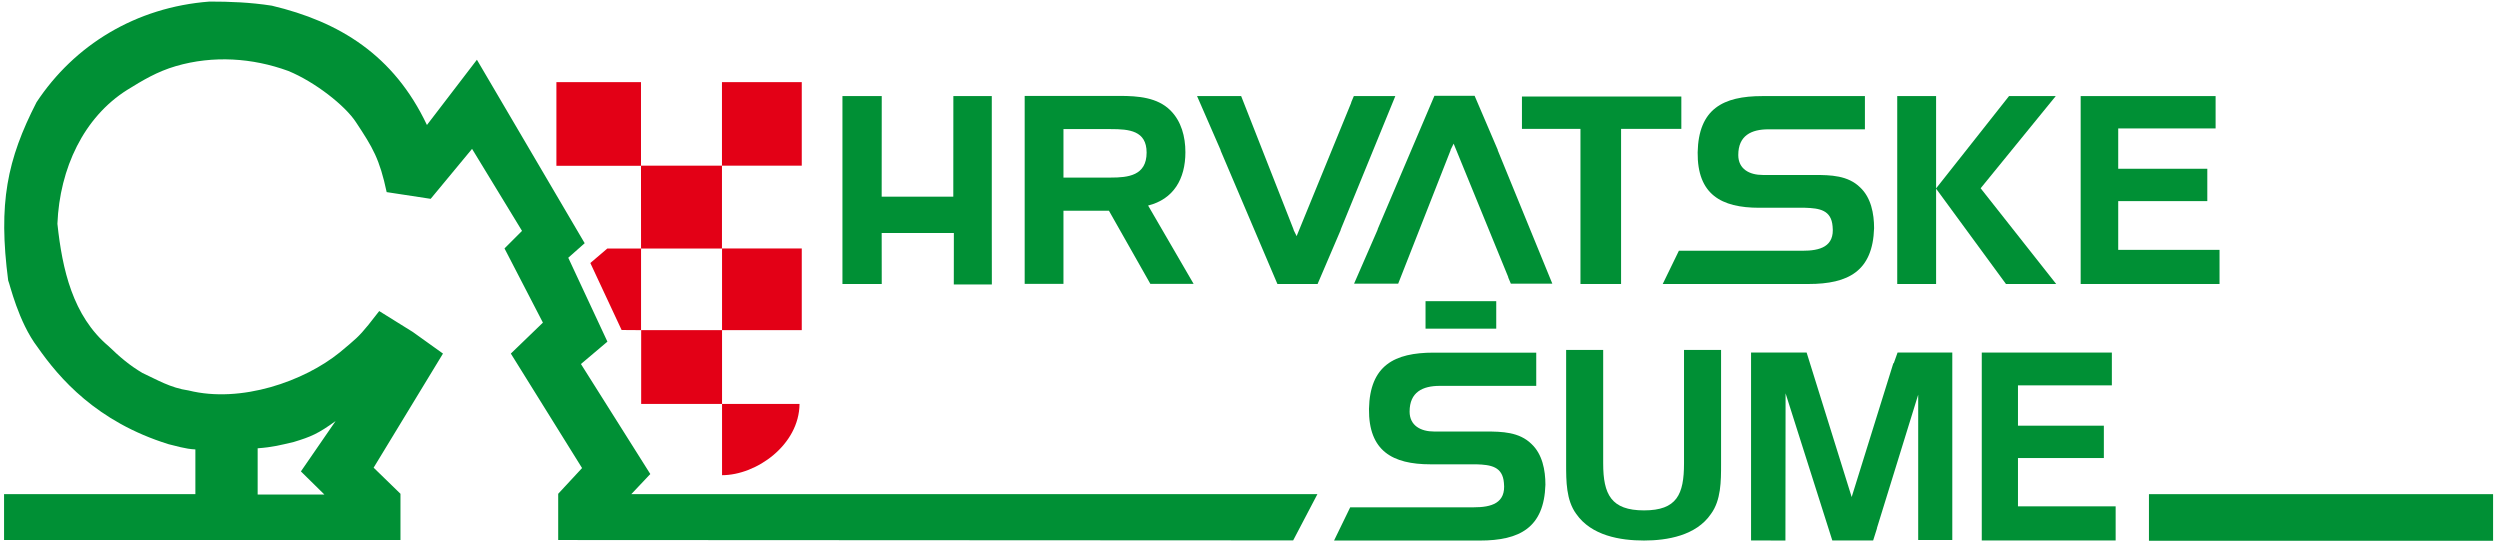
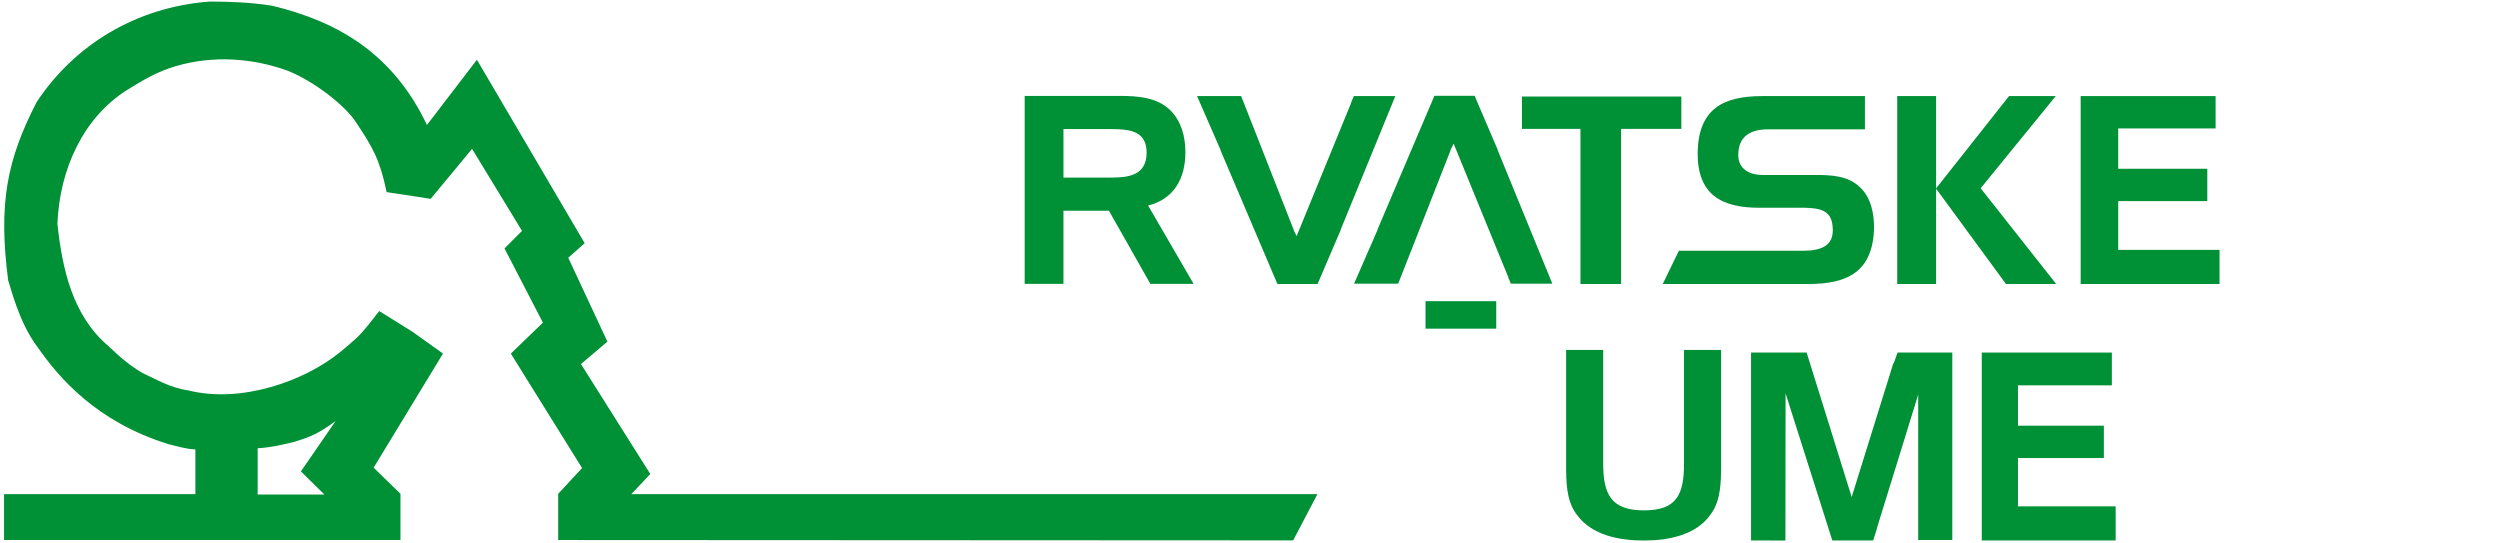
<svg xmlns="http://www.w3.org/2000/svg" width="100%" height="100%" viewBox="0 0 1150 250" version="1.1" xml:space="preserve" style="fill-rule:evenodd;clip-rule:evenodd;stroke-linejoin:round;stroke-miterlimit:2;">
  <g>
    <path id="path1" d="M911.613,248.616l0,-86.436l59.842,-0l0,15.086l-43.187,-0l0,18.551l39.508,-0l-0,14.881l-39.508,0l0,22.221l44.93,0l0,15.697l-61.585,0Z" style="fill:#009035;" />
    <path id="path2" d="M805.485,162.18l25.564,0l20.722,66.458l19.173,-61.565l0.193,-0l1.743,-4.893l25.177,0l-0,86.207l-15.687,0.025l-0,-66.866l-18.979,61.362l-0,0.203l-1.743,5.504l-18.786,0l-21.496,-67.681l-0.07,67.707l-15.811,-0.025l0,-86.436Z" style="fill:#009035;" />
    <path id="path3" d="M737.465,160.98l-0,52.187c-0,14.27 3.679,21.609 18.785,21.609c15.106,0 18.398,-7.339 18.398,-21.609l0,-52.187l17.043,-0l-0,52.595c-0,7.747 -0,16.513 -4.648,22.832c-6.778,9.989 -20.141,12.232 -30.793,12.232c-11.039,-0 -24.208,-2.243 -31.18,-12.232c-4.648,-6.32 -4.648,-15.085 -4.648,-22.832l0,-52.595l17.043,-0Z" style="fill:#009035;" />
    <path id="path4" d="M957.106,130.634l0,-86.436l62.072,-0l0,14.882l-44.796,-0l0,18.551l40.98,-0l-0,14.881l-40.98,0l0,22.425l46.604,0l0,15.697l-63.88,0Z" style="fill:#009035;" />
    <path id="path5" d="M872.725,44.198l17.879,-0l0,42.465l33.547,-42.465l21.494,-0l-34.551,42.402l34.752,44.034l-23.101,0l-32.141,-43.852l0,43.852l-17.879,0l0,-86.436Z" style="fill:#009035;" />
    <path id="path6" d="M857.86,59.487l-44.394,0c-7.834,0 -13.861,2.854 -13.861,11.824c0,6.524 5.223,9.174 11.25,9.174l23.703,-0c7.634,-0 15.468,0.204 21.093,5.708c5.022,4.689 6.428,12.027 6.428,18.755c-0.603,19.774 -11.852,25.686 -30.132,25.686l-67.094,0l7.432,-15.289l56.85,-0c8.035,-0 14.865,-1.835 13.86,-11.213c-0.602,-7.542 -6.026,-8.358 -12.655,-8.562l-21.092,0c-17.477,0 -28.525,-6.115 -28.325,-25.482c0.402,-19.978 11.651,-25.89 29.731,-25.89l47.206,-0l0,15.289Z" style="fill:#009035;" />
-     <path id="path7" d="M706.674,177.5l-44.395,-0c-7.834,-0 -13.861,2.854 -13.861,11.823c0,6.524 5.223,9.174 11.25,9.174l23.703,0c7.634,0 15.468,0.204 21.093,5.708c5.022,4.689 6.428,12.028 6.428,18.755c-0.602,19.775 -11.852,25.686 -30.132,25.686l-67.094,0l7.432,-15.289l56.85,0c8.035,0 14.865,-1.835 13.86,-11.212c-0.602,-7.543 -6.026,-8.358 -12.655,-8.562l-21.093,-0c-17.476,-0 -28.525,-6.116 -28.324,-25.483c0.402,-19.978 11.651,-25.89 29.731,-25.89l47.207,0l-0,15.29Z" style="fill:#009035;" />
    <path id="path8" d="M727.012,59.283l-26.918,0l-0,-14.881l73.321,-0l-0,14.881l-27.722,0l0,71.351l-18.681,0l-0,-71.351Z" style="fill:#009035;" />
    <path id="path9" d="M587.609,130.634l-26.114,-61.362l-0,-0.203l-10.848,-24.871l20.289,-0l24.106,61.362l-0,0.203l1.406,2.854l25.11,-61.361l-0,-0.204l1.205,-2.854l19.084,-0l-25.11,61.362l-0,0.203l-10.647,24.871l-18.481,0Z" style="fill:#009035;" />
    <path id="path10" d="M659.838,44.054l-26.115,61.362l-0,0.204l-10.848,24.87l20.29,0l24.105,-61.361l0,-0.204l1.406,-2.854l25.11,61.361l0,0.204l1.206,2.854l19.083,0l-25.11,-61.361l0,-0.204l-10.646,-24.871l-18.481,0Z" style="fill:#009035;" />
-     <path id="path11" d="M438.777,107.165l-0.029,23.673l17.505,-0l-0.03,-25.278l0,-61.362l-17.677,-0l-0.029,46.276l-32.945,-0l0.03,-46.276l-18.079,-0l-0,86.436l18.079,0l-0.029,-23.444l33.204,-0.025Z" style="fill:#009035;" />
    <rect id="path12" x="655.747" y="138.541" width="32.526" height="12.643" style="fill:#009035;" />
    <path id="path13" d="M471.355,44.119l43.74,-0c8.405,-0 17.325,0.686 23.328,6.689c4.975,4.975 6.861,12.007 6.861,19.212c0,12.35 -5.489,21.612 -17.153,24.528l20.927,36.022l-19.898,-0l-19.039,-33.62l-20.927,0l0,33.62l-17.839,-0l0,-86.451Zm39.623,15.266l-21.784,0l0,22.299l21.784,-0c7.891,-0 16.467,-0.858 16.467,-11.493c0,-10.12 -8.062,-10.806 -16.467,-10.806Z" style="fill:#009035;" />
-     <path id="path14" d="M285.938,151.8l8.998,0.065l-0,33.959l37.203,0l-0,32.762c15.781,0 35.472,-13.894 35.644,-32.762l-35.644,0l-0,-33.963l36.673,0l-0,-37.565l-36.708,0l0,-38.079l36.708,-0l-0,-38.423l-36.708,0l0,38.423l-37.248,-0l0,-38.423l-38.911,0l0,38.461l38.911,-0l0.025,38.074l-15.527,0l-7.801,6.657l14.385,30.814Zm8.945,-37.471l37.256,0.001l-0,37.531l-37.256,0l-0,-37.532Z" style="fill:#e30016;" />
-     <rect id="path15" x="988.517" y="227.312" width="158.3" height="21.441" style="fill:#009035;" />
    <path id="path16" d="M149.223,227.484l-10.807,-10.635l15.952,-23.157c-8.061,5.833 -11.321,7.205 -19.211,9.606c-5.832,1.372 -9.606,2.402 -16.638,2.916l-0,21.27l30.704,-0Zm112.18,-108.922l7.547,-6.689l-49.572,-84.393l-22.985,30.018c-15.266,-32.248 -40.309,-47.514 -71.356,-54.89c-9.949,-1.543 -19.383,-1.886 -28.646,-1.886c-33.963,2.573 -62.265,20.069 -79.589,46.313c-13.551,26.415 -17.668,46.484 -13.037,81.991c0.687,1.372 4.632,19.039 13.551,30.704c9.949,14.237 27.102,34.305 60.207,44.597c3.088,0.686 7.719,2.23 12.35,2.402l0,20.583l-88.008,0l-0,21.098l182.35,0l-0,-21.269l-12.35,-12.007l31.904,-52.489l-13.894,-9.948l-15.437,-9.606l-4.975,6.347c-4.46,5.489 -6.003,6.689 -13.208,12.693c-16.295,13.208 -45.284,23.499 -69.469,17.496c-8.405,-1.201 -14.58,-4.975 -21.27,-8.062c-5.832,-3.43 -10.463,-7.375 -15.609,-12.35c-16.467,-13.894 -21.27,-35.335 -23.499,-56.262c1.029,-25.558 12.178,-49.057 32.075,-61.579c7.205,-4.459 13.723,-8.405 22.471,-10.978c17.153,-4.974 35.163,-3.774 51.63,2.23c12.179,4.974 26.244,15.952 31.218,23.671c7.719,11.664 10.807,16.81 14.066,32.076l20.24,3.088l19.04,-22.985l22.985,37.736l-8.062,8.062l17.668,34.135l-14.752,14.236l32.763,52.66l-10.978,11.836l-0,21.269l338.084,0.172l11.15,-21.27l-315.615,0l8.748,-9.262l-31.904,-50.602l12.178,-10.291l-18.01,-38.595Z" style="fill:#009035;" />
  </g>
</svg>